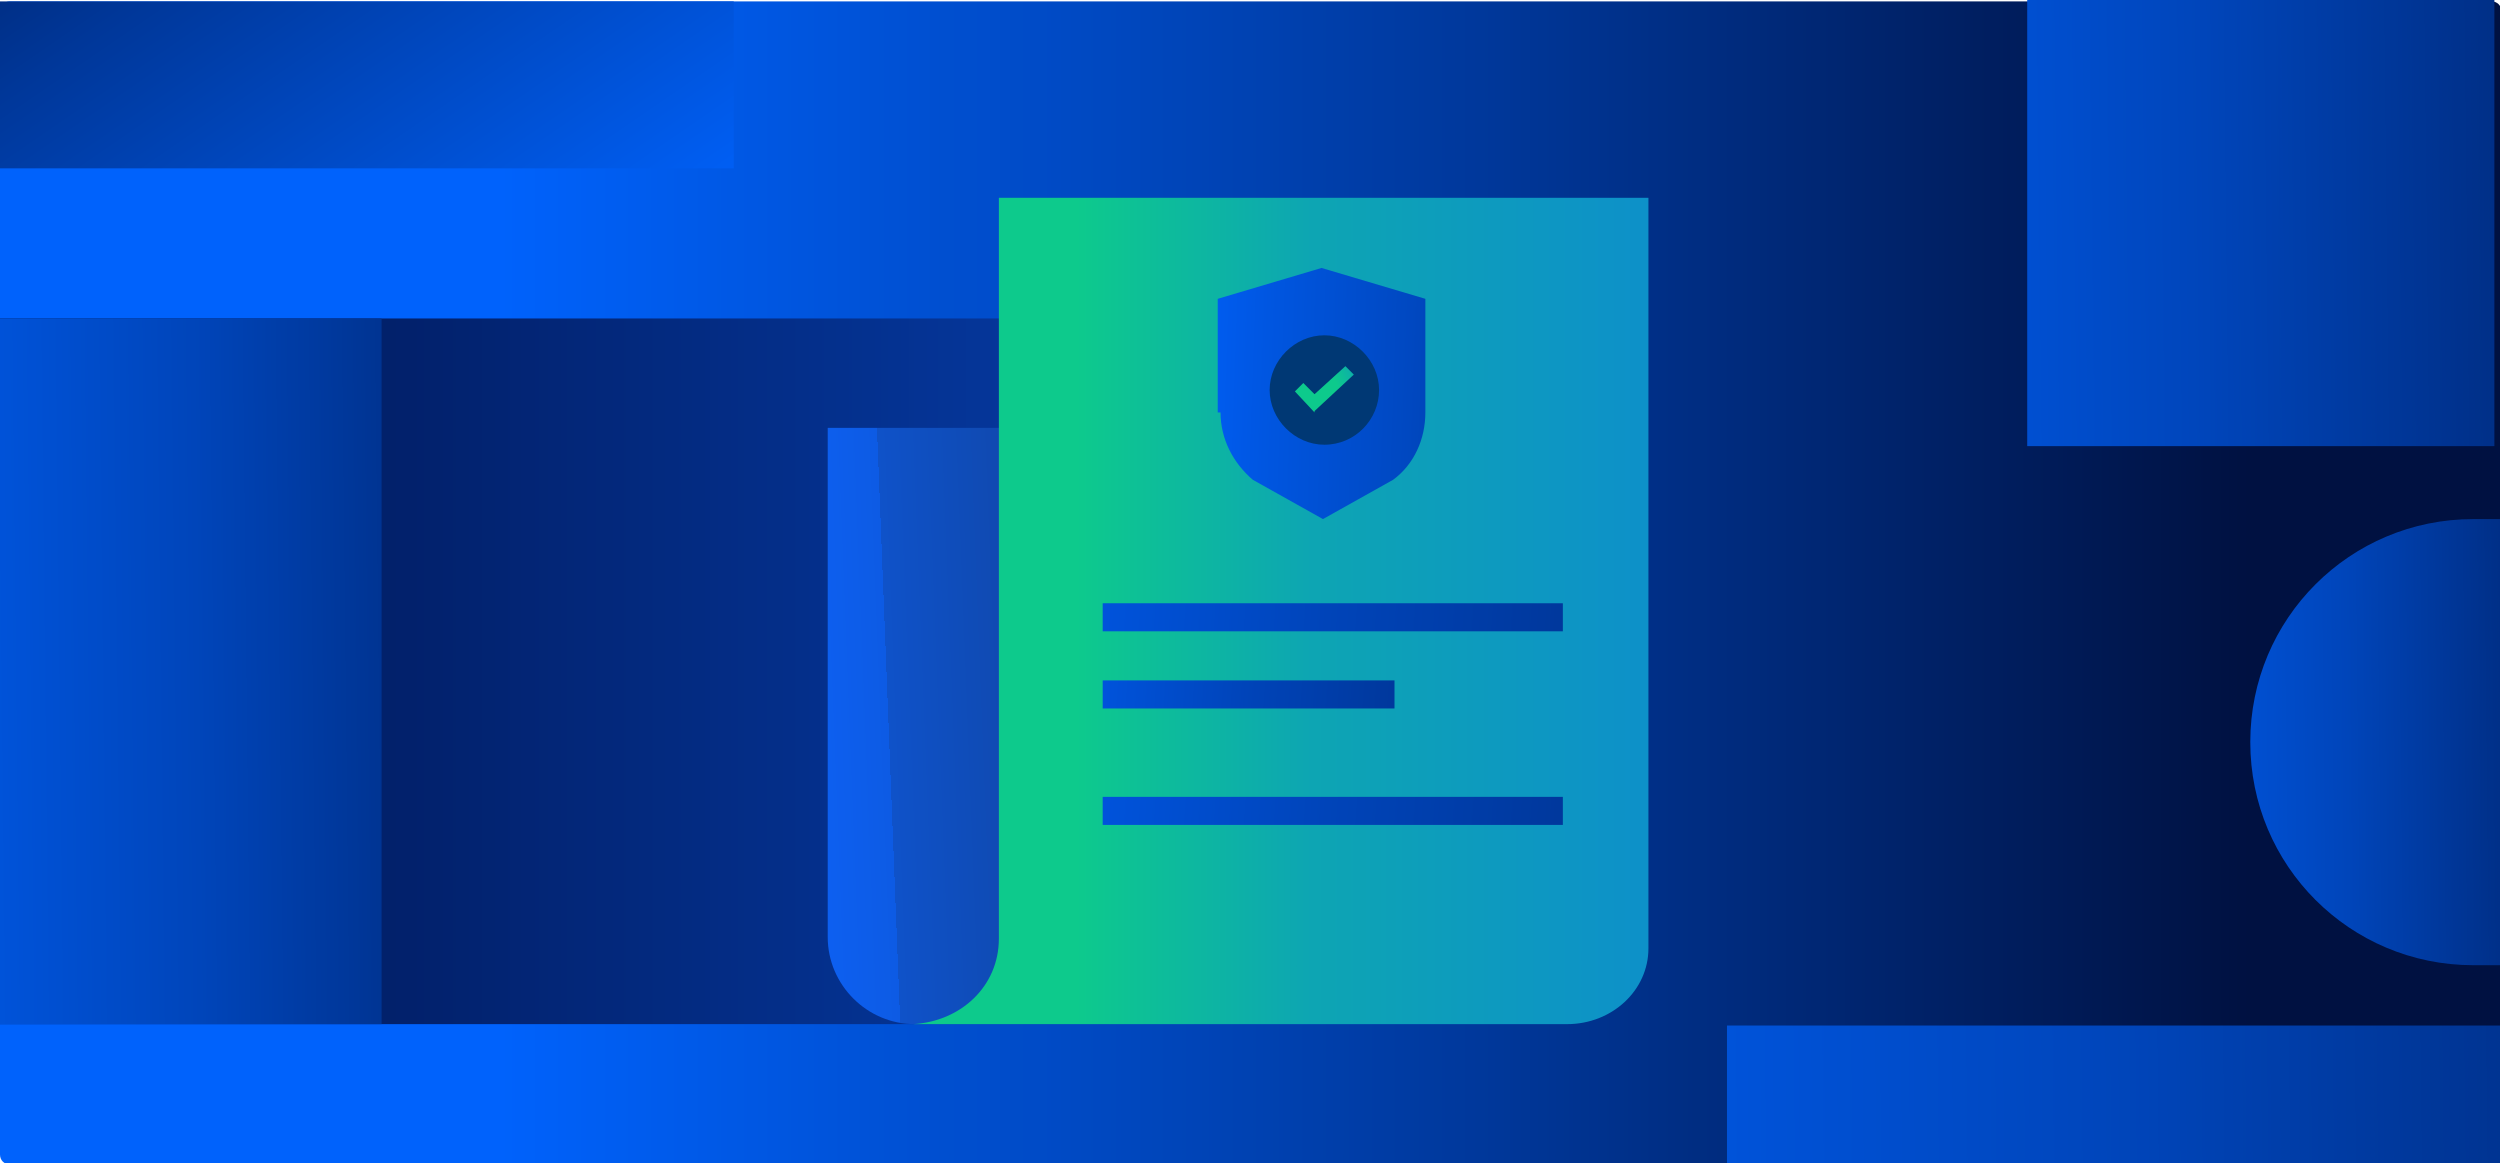
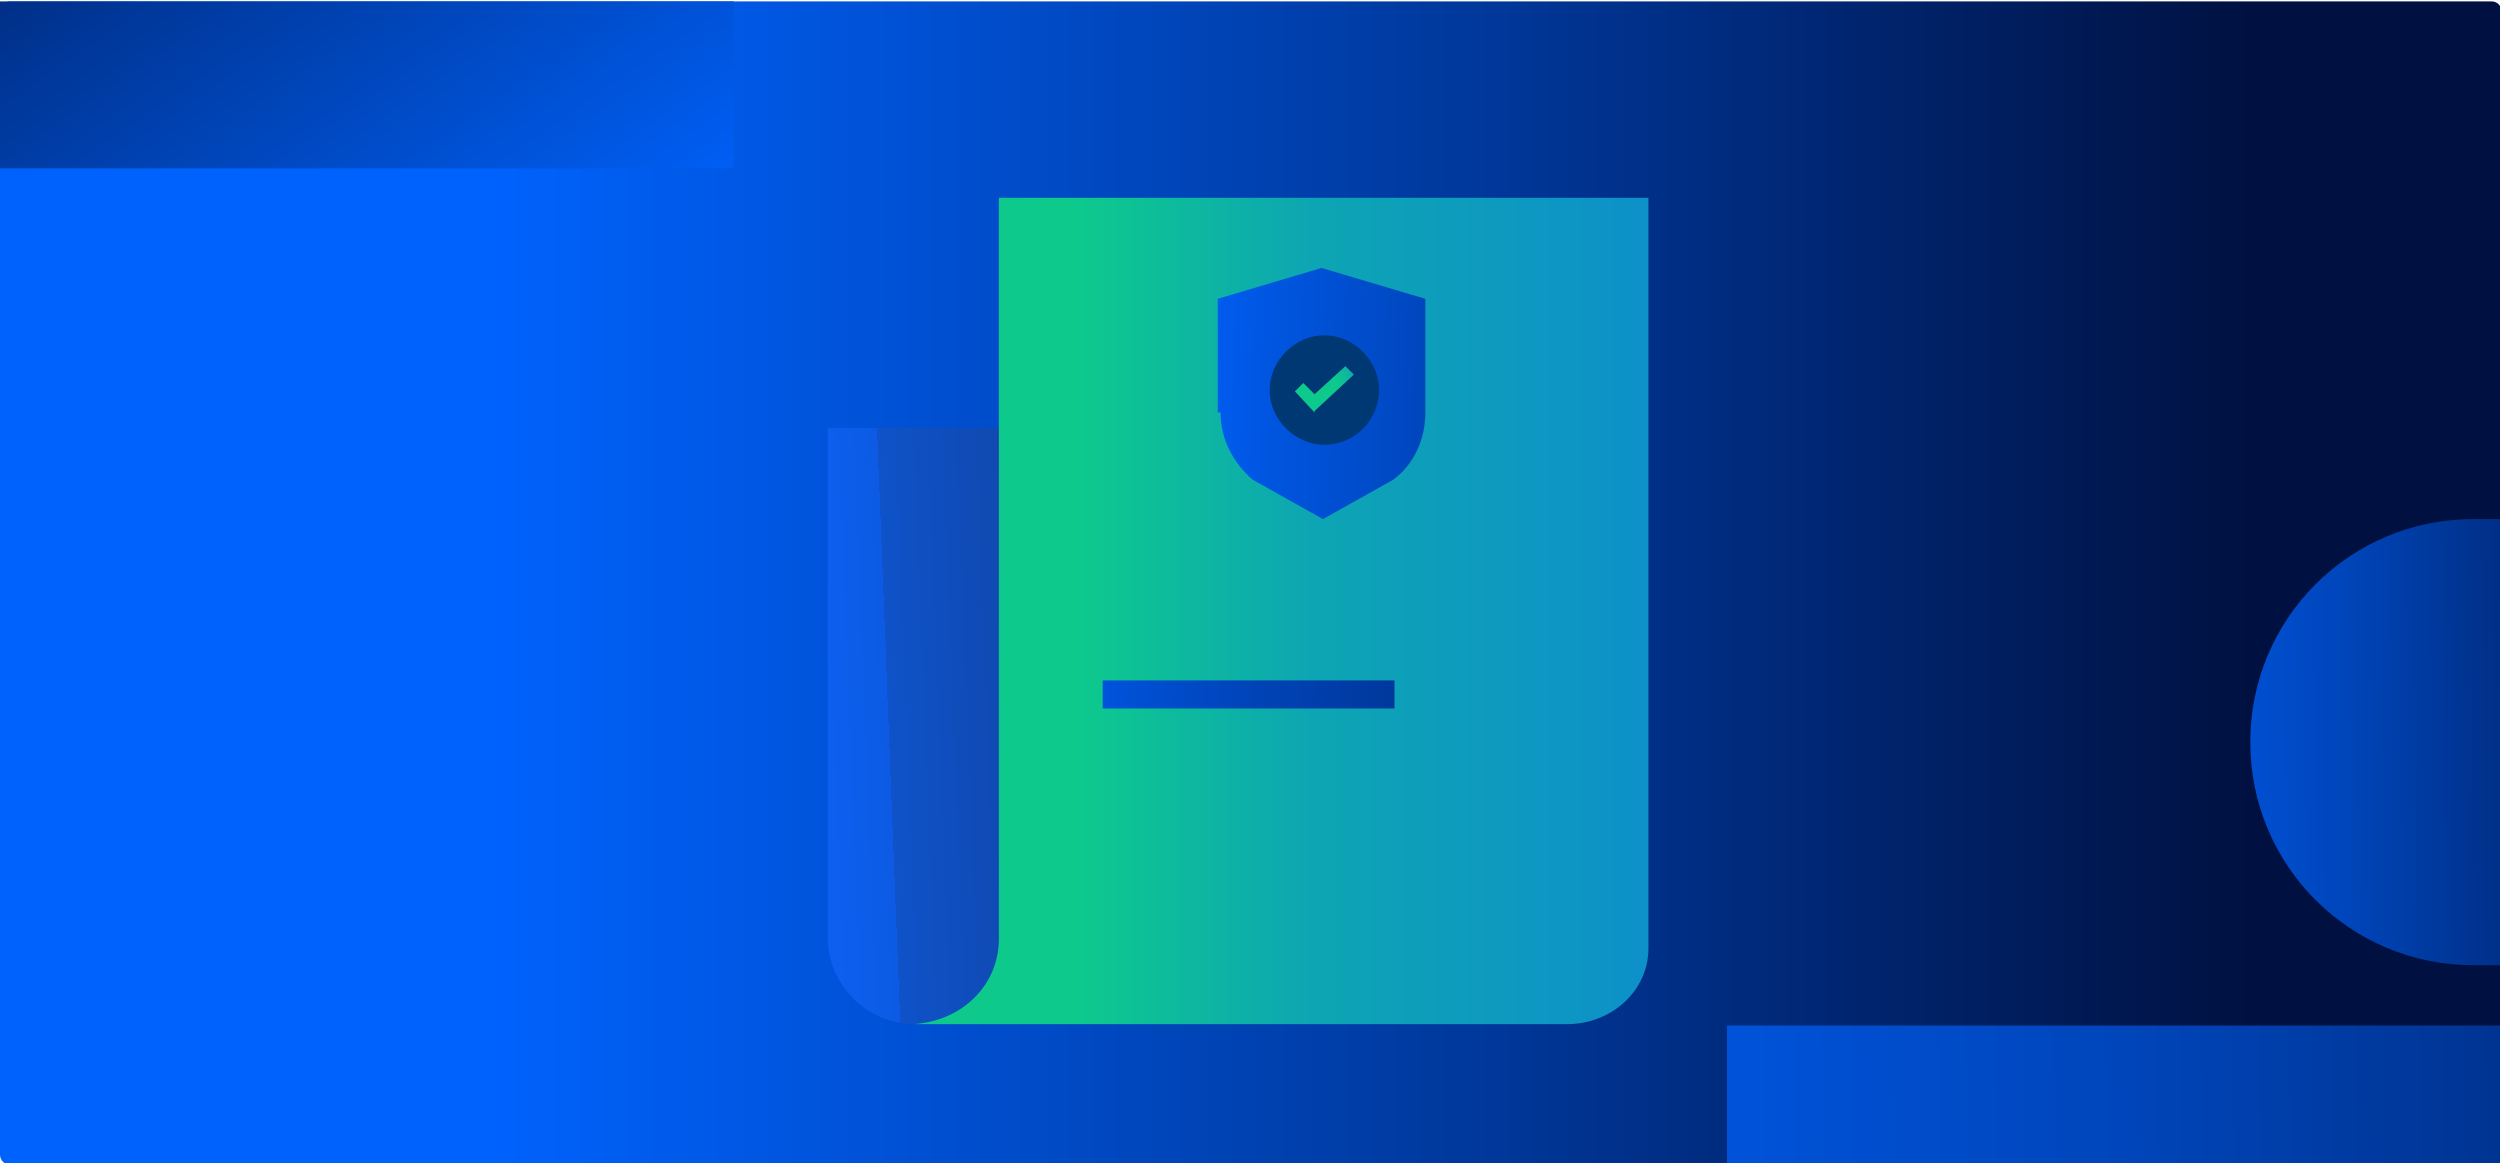
<svg xmlns="http://www.w3.org/2000/svg" id="Layer_1" version="1.1" viewBox="0 0 178.2 82.9">
  <defs>
    <style>
      .st0 {
        fill: url(#linear-gradient2);
      }

      .st1 {
        fill: url(#linear-gradient1);
      }

      .st2 {
        fill: url(#linear-gradient9);
      }

      .st3 {
        fill: url(#linear-gradient3);
      }

      .st4 {
        fill: url(#linear-gradient6);
      }

      .st5 {
        fill: url(#linear-gradient8);
      }

      .st6 {
        fill: url(#linear-gradient7);
      }

      .st7 {
        fill: url(#linear-gradient5);
      }

      .st8 {
        fill: url(#linear-gradient4);
      }

      .st9 {
        fill: url(#linear-gradient13);
      }

      .st10 {
        fill: url(#linear-gradient12);
      }

      .st11 {
        fill: url(#linear-gradient11);
      }

      .st12 {
        fill: url(#linear-gradient10);
      }

      .st13 {
        fill: url(#linear-gradient);
      }

      .st14 {
        fill: #003874;
      }
    </style>
    <linearGradient id="linear-gradient" x1="0" y1="42" x2="178.2" y2="42" gradientTransform="translate(0 83.5) scale(1 -1)" gradientUnits="userSpaceOnUse">
      <stop offset=".2" stop-color="#0062fc" />
      <stop offset=".6" stop-color="#003799" />
      <stop offset=".9" stop-color="#001141" />
    </linearGradient>
    <linearGradient id="linear-gradient1" x1="49.4" y1="43.6" x2="-2.6" y2="119.3" gradientTransform="translate(0 83.5) scale(1 -1)" gradientUnits="userSpaceOnUse">
      <stop offset=".2" stop-color="#0062fc" />
      <stop offset=".6" stop-color="#003799" />
      <stop offset=".9" stop-color="#001141" />
    </linearGradient>
    <linearGradient id="linear-gradient2" x1="17.1" y1="66" x2="217.3" y2="68.2" gradientTransform="translate(0 83.5) scale(1 -1)" gradientUnits="userSpaceOnUse">
      <stop offset=".5" stop-color="#0062fc" />
      <stop offset=".6" stop-color="#005ef4" />
      <stop offset=".6" stop-color="#0055de" />
      <stop offset=".7" stop-color="#0045ba" />
      <stop offset=".8" stop-color="#003089" />
      <stop offset=".9" stop-color="#00154b" />
      <stop offset=".9" stop-color="#001141" />
    </linearGradient>
    <linearGradient id="linear-gradient3" x1="92.4" y1="29.7" x2="199.4" y2="30.8" gradientTransform="translate(0 83.5) scale(1 -1)" gradientUnits="userSpaceOnUse">
      <stop offset=".5" stop-color="#0062fc" />
      <stop offset=".6" stop-color="#005ef4" />
      <stop offset=".6" stop-color="#0055de" />
      <stop offset=".7" stop-color="#0045ba" />
      <stop offset=".8" stop-color="#003089" />
      <stop offset=".9" stop-color="#00154b" />
      <stop offset=".9" stop-color="#001141" />
    </linearGradient>
    <linearGradient id="linear-gradient4" x1="-141.5" y1="35.6" x2="427.6" y2="35.6" gradientTransform="translate(0 83.5) scale(1 -1)" gradientUnits="userSpaceOnUse">
      <stop offset=".2" stop-color="#001550" />
      <stop offset=".3" stop-color="#02216c" />
      <stop offset=".4" stop-color="#063da9" />
      <stop offset=".5" stop-color="#0a51d5" />
      <stop offset=".6" stop-color="#0c5ef0" />
      <stop offset=".7" stop-color="#0d63fb" />
    </linearGradient>
    <linearGradient id="linear-gradient5" x1="-78.2" y1="3" x2="249.9" y2="6.6" gradientTransform="translate(0 83.5) scale(1 -1)" gradientUnits="userSpaceOnUse">
      <stop offset=".5" stop-color="#0062fc" />
      <stop offset=".6" stop-color="#005ef4" />
      <stop offset=".6" stop-color="#0055de" />
      <stop offset=".7" stop-color="#0045ba" />
      <stop offset=".8" stop-color="#003089" />
      <stop offset=".9" stop-color="#00154b" />
      <stop offset=".9" stop-color="#001141" />
    </linearGradient>
    <linearGradient id="linear-gradient6" x1="-101.4" y1="34.3" x2="63.5" y2="36.1" gradientTransform="translate(0 83.5) scale(1 -1)" gradientUnits="userSpaceOnUse">
      <stop offset=".5" stop-color="#0062fc" />
      <stop offset=".6" stop-color="#005ef4" />
      <stop offset=".6" stop-color="#0055de" />
      <stop offset=".7" stop-color="#0045ba" />
      <stop offset=".8" stop-color="#003089" />
      <stop offset=".9" stop-color="#00154b" />
      <stop offset=".9" stop-color="#001141" />
    </linearGradient>
    <linearGradient id="linear-gradient7" x1="103.3" y1="33.3" x2="36.7" y2="30.7" gradientTransform="translate(0 83.5) scale(1 -1)" gradientUnits="userSpaceOnUse">
      <stop offset=".2" stop-color="#17171b" />
      <stop offset=".2" stop-color="#152139" />
      <stop offset=".3" stop-color="#133573" />
      <stop offset=".4" stop-color="#1045a4" />
      <stop offset=".6" stop-color="#0f52c9" />
      <stop offset=".6" stop-color="#0d5be4" />
      <stop offset=".7" stop-color="#0d61f5" />
      <stop offset=".8" stop-color="#0d63fb" />
    </linearGradient>
    <linearGradient id="linear-gradient8" x1="43" y1="39.9" x2="211.5" y2="39.9" gradientTransform="translate(0 83.5) scale(1 -1)" gradientUnits="userSpaceOnUse">
      <stop offset=".2" stop-color="#0dca8c" />
      <stop offset=".3" stop-color="#0da5b3" />
      <stop offset=".5" stop-color="#0d88d2" />
      <stop offset=".6" stop-color="#0d73e8" />
      <stop offset=".8" stop-color="#0d67f6" />
      <stop offset=".9" stop-color="#0d63fb" />
    </linearGradient>
    <linearGradient id="linear-gradient9" x1="69.8" y1="56.3" x2="120.8" y2="54.5" gradientTransform="translate(0 83.5) scale(1 -1)" gradientUnits="userSpaceOnUse">
      <stop offset=".2" stop-color="#0062fc" />
      <stop offset=".3" stop-color="#005ef4" />
      <stop offset=".4" stop-color="#0056e1" />
      <stop offset=".6" stop-color="#0048c1" />
      <stop offset=".8" stop-color="#003594" />
      <stop offset=".9" stop-color="#001c5c" />
      <stop offset="1" stop-color="#001141" />
    </linearGradient>
    <linearGradient id="linear-gradient10" x1="91.8" y1="54.5" x2="109.2" y2="62.5" gradientTransform="translate(0 83.5) scale(1 -1)" gradientUnits="userSpaceOnUse">
      <stop offset=".2" stop-color="#0dca8c" />
      <stop offset=".3" stop-color="#0da5b3" />
      <stop offset=".5" stop-color="#0d88d2" />
      <stop offset=".6" stop-color="#0d73e8" />
      <stop offset=".8" stop-color="#0d67f6" />
      <stop offset=".9" stop-color="#0d63fb" />
    </linearGradient>
    <linearGradient id="linear-gradient11" x1="47.8" y1="42.9" x2="164.8" y2="34.6" gradientTransform="translate(0 83.5) scale(1 -1)" gradientUnits="userSpaceOnUse">
      <stop offset="0" stop-color="#0063ff" />
      <stop offset=".2" stop-color="#005aeb" />
      <stop offset=".4" stop-color="#0044b9" />
      <stop offset=".8" stop-color="#002269" />
      <stop offset="1" stop-color="#001244" />
    </linearGradient>
    <linearGradient id="linear-gradient12" x1="59" y1="36.1" x2="133.5" y2="30.9" gradientTransform="translate(0 83.5) scale(1 -1)" gradientUnits="userSpaceOnUse">
      <stop offset="0" stop-color="#0063ff" />
      <stop offset=".2" stop-color="#005aeb" />
      <stop offset=".4" stop-color="#0044b9" />
      <stop offset=".8" stop-color="#002269" />
      <stop offset="1" stop-color="#001244" />
    </linearGradient>
    <linearGradient id="linear-gradient13" x1="47.8" y1="29" x2="164.8" y2="20.7" gradientTransform="translate(0 83.5) scale(1 -1)" gradientUnits="userSpaceOnUse">
      <stop offset="0" stop-color="#0063ff" />
      <stop offset=".2" stop-color="#005aeb" />
      <stop offset=".4" stop-color="#0044b9" />
      <stop offset=".8" stop-color="#002269" />
      <stop offset="1" stop-color="#001244" />
    </linearGradient>
  </defs>
  <path class="st13" d="M177.5.1H.7C.3.1,0,.4,0,.8v81.5c0,.4.3.7.7.7h176.9c.4,0,.7-.3.7-.7V.8c0-.4-.3-.7-.7-.7Z" />
  <path class="st1" d="M52.3.1H0v11.9h52.3V.1Z" />
-   <path class="st0" d="M177.8,0h-33.3v31.8h33.3V0Z" />
  <path class="st3" d="M178.2,37h-1.9c-8.8,0-15.9,7.1-15.9,15.9s7.1,15.9,15.9,15.9h1.9" />
-   <path class="st8" d="M93.2,22.7H0v50.3h93.2V22.7Z" />
  <path class="st7" d="M178.2,73.1h-55.1v9.8h55.1v-9.8Z" />
-   <path class="st4" d="M27.2,22.7H0v50.3h27.2V22.7Z" />
  <path class="st6" d="M59,30.5h12.8v36.3c0,3.4-2.8,6.2-6.2,6.2h-.4c-3.4,0-6.2-2.8-6.2-6.2V30.5h0Z" />
  <path class="st5" d="M117.5,14.1v53.5c0,3-2.6,5.4-5.8,5.4h-46.6,0c3.4-.2,6.1-2.7,6.1-6.1V14.1h46.2Z" />
  <path class="st2" d="M87,29.4c0,1.9.9,3.6,2.3,4.8l5,2.8,5-2.8c1.5-1.1,2.3-2.9,2.3-4.8v-8.1l-7.4-2.2-7.4,2.2v8.1Z" />
  <path class="st14" d="M94.4,31.7c2.2,0,3.9-1.8,3.9-3.9s-1.8-3.9-3.9-3.9-3.9,1.8-3.9,3.9,1.8,3.9,3.9,3.9Z" />
  <path class="st12" d="M93.7,29.4l-1.4-1.5.6-.6.8.8,2.2-2,.6.6-2.8,2.6Z" />
-   <path class="st11" d="M111.4,43h-32.8v2h32.8v-2Z" />
  <path class="st10" d="M99.4,48.5h-20.8v2h20.8v-2Z" />
-   <path class="st9" d="M111.4,56.8h-32.8v2h32.8v-2Z" />
</svg>